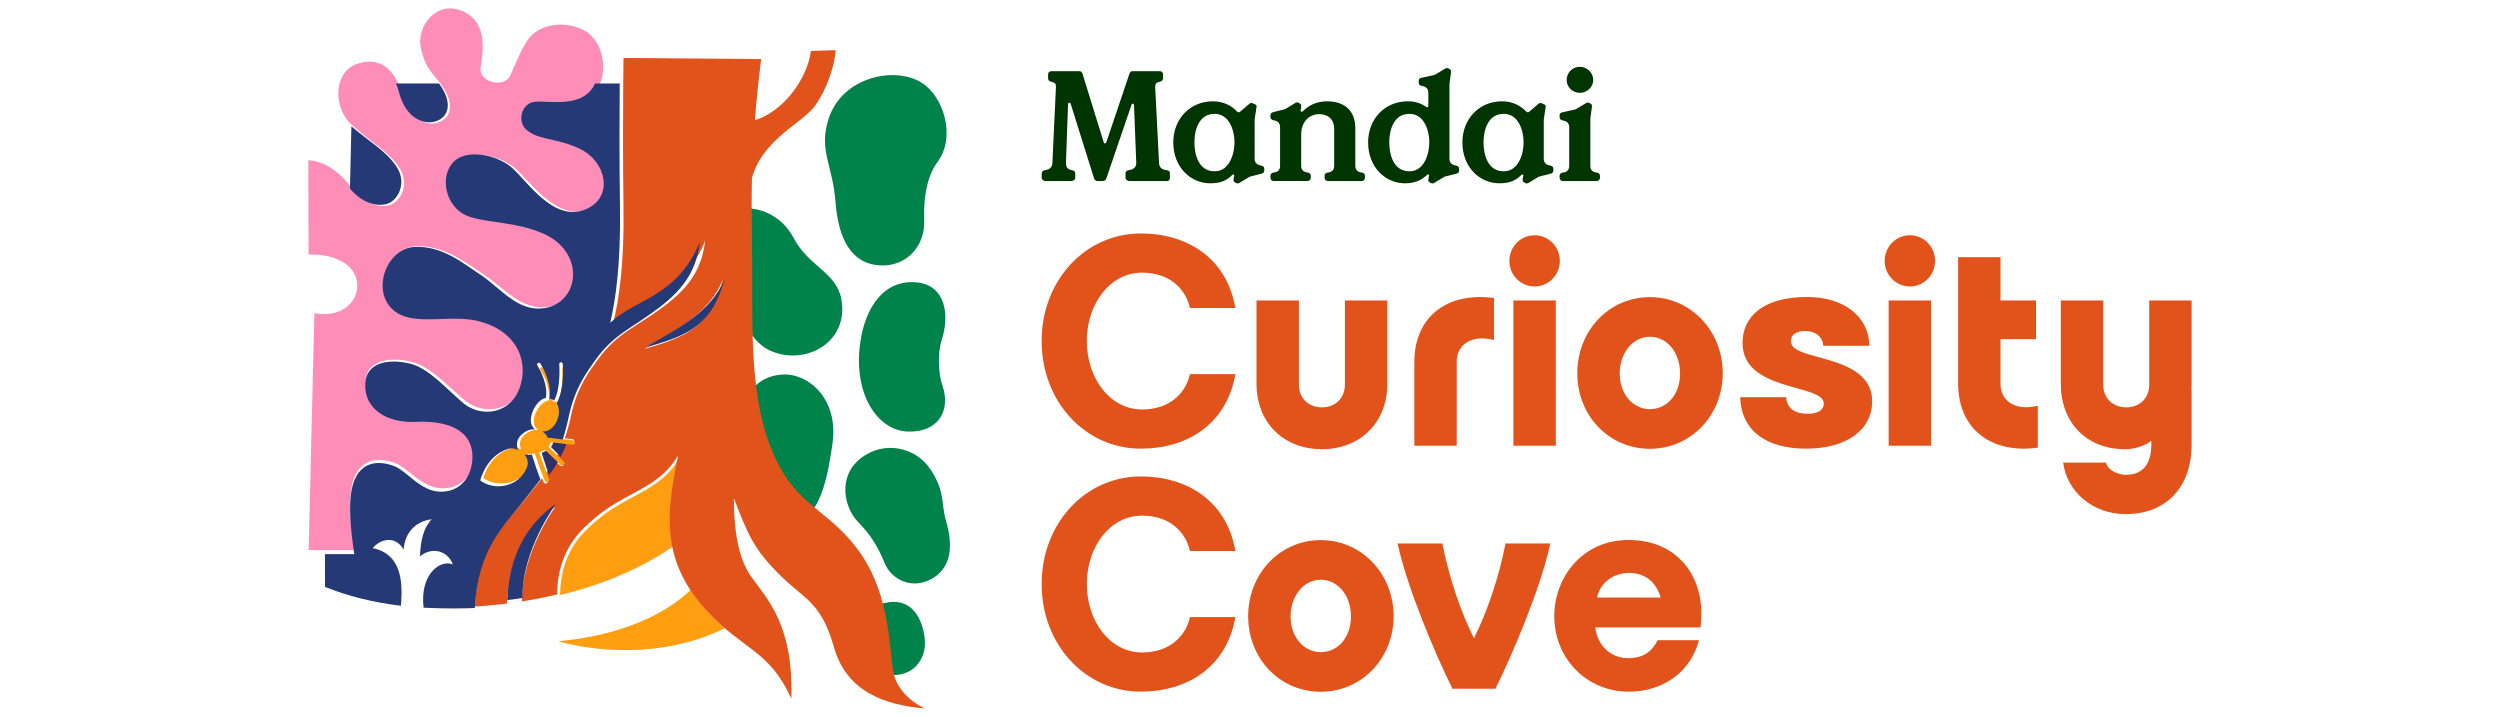
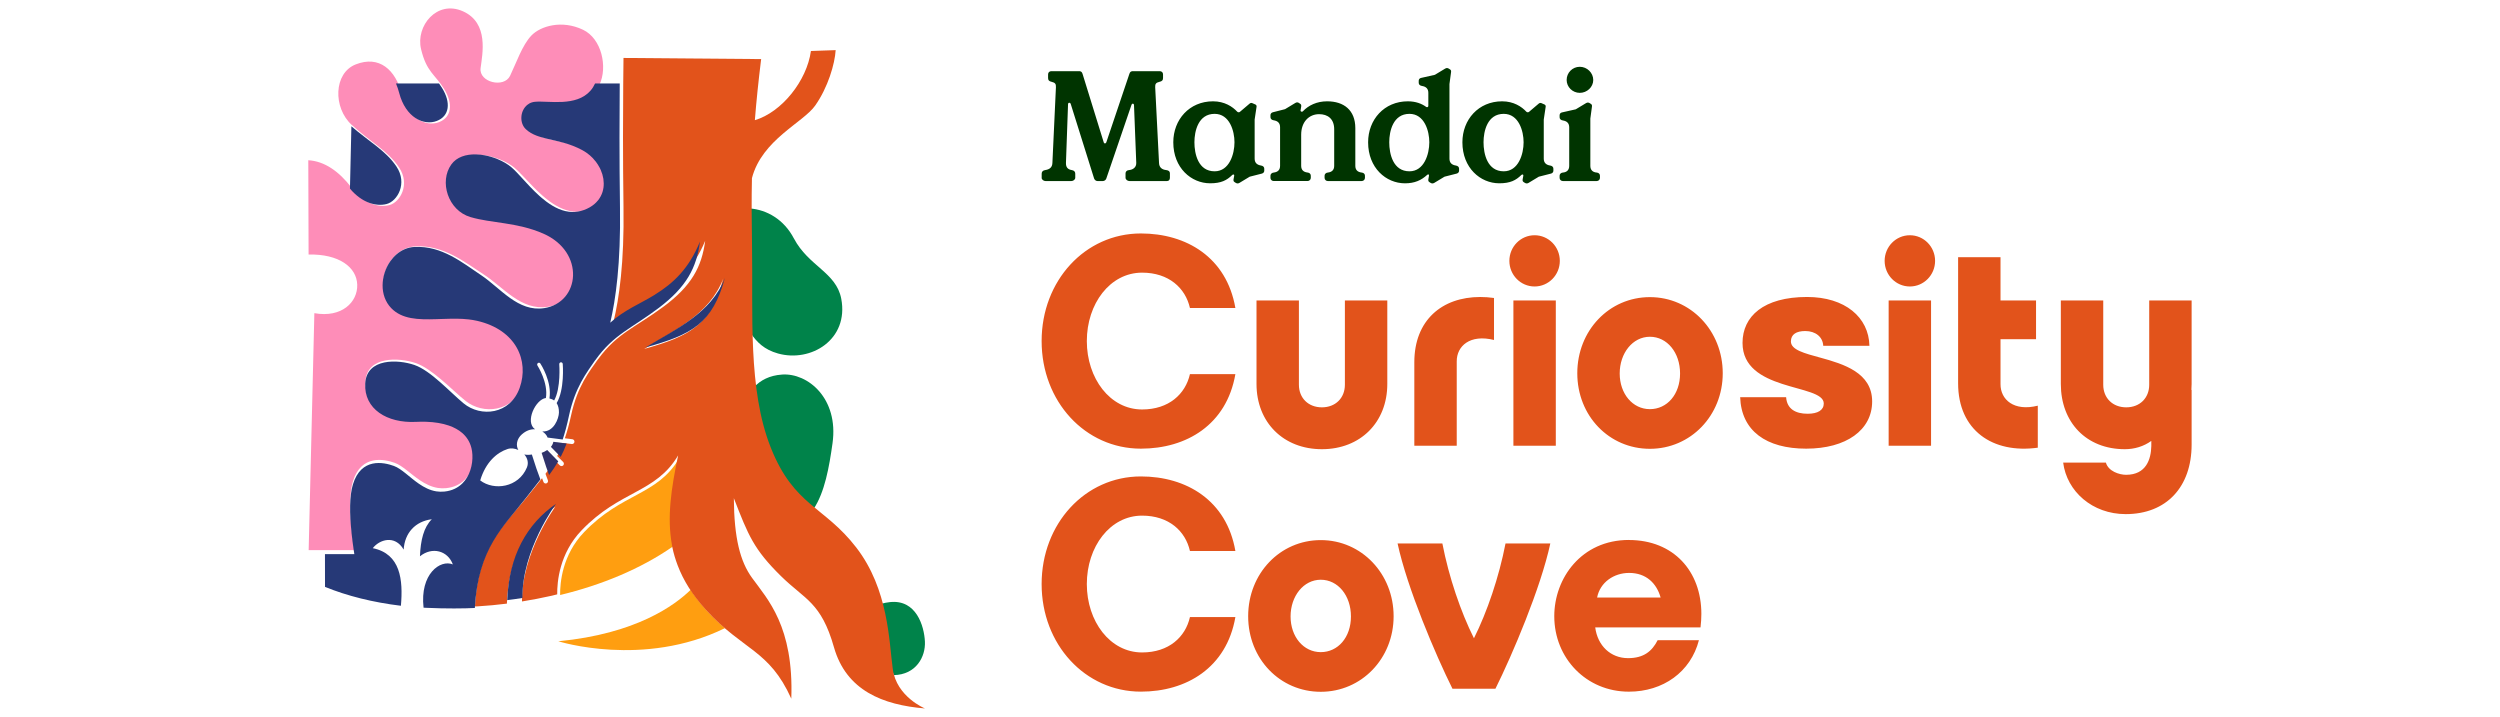
<svg xmlns="http://www.w3.org/2000/svg" width="300" height="86" viewBox="0 0 300 86" fill="none">
-   <path d="M103.221 41.155C103.822 36.807 106.129 33.496 110.021 33.886C113.484 34.235 114.001 37.8 112.975 40.913C112.57 42.139 112.523 44.602 113.082 46.221C114.147 49.307 112.565 51.905 108.954 51.787C105.261 51.669 102.375 47.259 103.221 41.152V41.155ZM105.663 31.85C102.116 31.681 100.599 28.643 100.256 24.185C99.913 19.731 98.185 18.011 99.455 14.189C101.116 9.19 107.363 7.934 110.561 9.9C113.248 11.552 114.74 16.418 112.509 19.43C111.011 21.448 110.834 24.425 110.907 26.355C111.033 29.734 108.616 31.992 105.666 31.85H105.663ZM111.834 69.445C109.448 70.805 106.958 69.549 106.16 67.577C105.362 65.606 104.513 64.231 102.931 62.597C101.349 60.962 100.444 57.241 103.266 55.012C106.09 52.783 109.934 53.658 111.699 56.383C113.464 59.109 112.905 60.412 113.529 62.529C114.153 64.645 114.588 67.876 111.837 69.445H111.834Z" fill="#00834A" />
  <path d="M42.443 65.444C42.437 65.412 42.434 65.379 42.428 65.347C42.384 65.057 42.343 64.771 42.308 64.49C42.296 64.398 42.288 64.31 42.276 64.221C42.25 64.003 42.22 63.781 42.197 63.568C42.185 63.453 42.176 63.347 42.165 63.234C42.147 63.048 42.127 62.859 42.112 62.679C42.106 62.611 42.103 62.549 42.098 62.481C42.08 62.259 42.062 62.041 42.051 61.825L42.042 61.595C42.033 61.4 42.025 61.202 42.019 61.016V60.253C42.019 60.135 42.03 60.023 42.033 59.91C42.039 59.786 42.042 59.659 42.051 59.538C42.06 59.394 42.077 59.261 42.092 59.125C42.1 59.045 42.106 58.956 42.115 58.879C42.133 58.746 42.156 58.625 42.179 58.498C42.194 58.424 42.203 58.345 42.218 58.274C42.258 58.082 42.305 57.901 42.358 57.733C43.361 54.527 46.098 55.086 47.367 55.541C48.308 55.878 49.267 56.885 50.419 57.653C51.06 58.079 51.762 58.433 52.551 58.554C52.867 58.602 53.197 58.614 53.545 58.578C54.493 58.48 55.212 58.111 55.741 57.597C55.952 57.39 56.133 57.163 56.288 56.918C56.975 55.816 57.089 54.403 56.835 53.413C56.648 52.681 56.256 52.084 55.7 51.62C55.478 51.434 55.23 51.268 54.955 51.124C54.68 50.979 54.384 50.852 54.066 50.745C53.27 50.48 52.338 50.335 51.311 50.299C50.902 50.285 50.475 50.291 50.036 50.311C46.53 50.48 43.691 48.792 43.858 45.755C44.025 42.718 47.867 42.886 49.87 43.563C51.873 44.237 54.215 46.786 55.882 48.119C57.958 49.779 61.56 49.469 62.73 46.263C62.876 45.862 62.978 45.454 63.037 45.046C63.066 44.842 63.084 44.638 63.092 44.432C63.101 44.228 63.095 44.024 63.081 43.82C63.066 43.616 63.04 43.415 63.002 43.217C62.928 42.818 62.809 42.428 62.642 42.05C62.475 41.672 62.265 41.309 62.007 40.966C61.739 40.61 61.432 40.286 61.092 40C60.917 39.849 60.73 39.707 60.528 39.571C59.73 39.028 58.738 38.599 57.548 38.33C57.2 38.251 56.844 38.194 56.487 38.156C56.007 38.103 55.522 38.079 55.034 38.073H54.668C54.545 38.073 54.422 38.073 54.303 38.076C53.937 38.082 53.569 38.094 53.206 38.106C52.963 38.115 52.724 38.124 52.484 38.13C50.335 38.192 48.346 38.141 47.031 36.815C45.568 35.337 45.738 32.938 46.887 31.305C47.001 31.142 47.127 30.985 47.261 30.841C47.396 30.693 47.539 30.557 47.688 30.433C48.294 29.931 49.033 29.603 49.87 29.561C50.288 29.541 50.691 29.552 51.083 29.597C51.87 29.682 52.607 29.88 53.308 30.155C53.659 30.291 54.001 30.448 54.335 30.616C55.671 31.29 56.882 32.176 58.051 32.935C60.39 34.454 62.528 37.305 65.733 36.818C70.098 36.153 70.771 30.17 65.601 27.975C62.405 26.619 59.306 26.763 56.715 26.019C53.966 25.23 52.873 21.8 54.376 19.776C55.034 18.889 56.171 18.553 57.396 18.582C57.933 18.598 58.467 18.673 58.987 18.807C59.338 18.895 59.683 19.005 60.01 19.138C60.668 19.398 61.262 19.737 61.721 20.116C62.121 20.447 62.589 20.943 63.113 21.498C63.189 21.578 63.265 21.658 63.341 21.741C63.572 21.986 63.815 22.237 64.063 22.491C64.23 22.659 64.402 22.831 64.578 22.996C64.753 23.165 64.934 23.327 65.119 23.49C65.209 23.57 65.303 23.649 65.396 23.726C65.584 23.883 65.776 24.03 65.972 24.175C66.949 24.884 68.022 25.395 69.165 25.413C69.622 25.419 70.092 25.348 70.572 25.18C71.09 24.997 71.516 24.751 71.862 24.468C71.932 24.409 71.999 24.349 72.063 24.285C72.422 23.942 72.69 23.514 72.844 23.041C72.897 22.875 72.935 22.707 72.961 22.535C73.011 22.201 73.005 21.859 72.952 21.513C72.949 21.489 72.943 21.466 72.941 21.439C72.914 21.277 72.876 21.114 72.826 20.955C72.773 20.777 72.708 20.603 72.63 20.435C72.593 20.349 72.552 20.263 72.508 20.181C72.438 20.045 72.356 19.915 72.271 19.785C72.198 19.672 72.119 19.56 72.034 19.454C71.914 19.3 71.782 19.149 71.639 19.008C71.426 18.795 71.192 18.597 70.938 18.42C70.768 18.302 70.587 18.192 70.4 18.092C68.835 17.264 67.32 17.019 66.025 16.715C65.736 16.647 65.461 16.576 65.195 16.496C65.063 16.455 64.931 16.413 64.806 16.366C64.303 16.18 63.852 15.938 63.469 15.586C63.084 15.229 62.911 14.703 62.931 14.18C62.943 13.917 63.002 13.657 63.11 13.415C63.18 13.255 63.274 13.104 63.385 12.969C63.665 12.629 64.075 12.389 64.598 12.342C66.276 12.194 69.63 12.969 71.382 11.015C71.493 10.891 71.593 10.758 71.686 10.617C71.701 10.593 71.712 10.569 71.727 10.546C71.803 10.425 71.873 10.3 71.935 10.171C72.946 8.026 72.192 4.631 69.961 3.57C67.408 2.353 64.856 3.127 63.762 4.27C62.668 5.414 61.937 7.588 61.209 9.098C60.481 10.608 57.452 9.872 57.671 8.176C57.89 6.48 58.692 2.758 55.557 1.357C52.419 -0.043 49.867 3.127 50.525 5.889C51.183 8.652 52.203 8.912 53.297 10.679C54.39 12.448 54.209 14.07 52.677 14.659C51.145 15.249 48.992 14.254 48.226 11.305C47.46 8.356 45.51 6.616 42.682 7.73C40.03 8.776 39.948 12.927 42.209 14.989C44.469 17.052 46.548 18.086 47.899 20.113C49.25 22.139 48.007 24.276 46.732 24.61C45.454 24.94 43.668 24.462 42.174 22.509C40.679 20.556 38.928 19.338 36.995 19.229L37.03 30.542C40.676 30.468 42.794 32.052 42.867 34.153C42.94 36.253 41.007 38.171 37.723 37.58L37.039 66.015H42.519C42.489 65.829 42.457 65.639 42.431 65.456L42.443 65.444Z" fill="#FE8DB8" />
  <path d="M58.449 18.616C58.095 18.55 57.735 18.515 57.387 18.506C57.738 18.515 58.095 18.553 58.449 18.616ZM60.002 19.063C59.675 18.932 59.33 18.819 58.979 18.729C59.33 18.819 59.675 18.929 60.002 19.063ZM64.06 22.444C63.808 22.188 63.568 21.934 63.337 21.687C63.568 21.934 63.811 22.188 64.06 22.444ZM65.97 24.143C65.774 24 65.581 23.848 65.394 23.69C65.581 23.848 65.774 23.997 65.97 24.143ZM60.52 39.691C59.722 39.143 58.73 38.71 57.539 38.439C57.191 38.359 56.834 38.302 56.478 38.263C56.837 38.302 57.191 38.362 57.539 38.439C58.727 38.71 59.719 39.143 60.52 39.691ZM49.855 29.584C50.273 29.564 50.677 29.576 51.069 29.62C50.677 29.578 50.27 29.564 49.855 29.584ZM72.961 22.489C73.011 22.152 73.005 21.806 72.952 21.457C73.005 21.803 73.008 22.152 72.961 22.489ZM41.995 60.567C41.995 60.448 42.007 60.334 42.01 60.221C42.004 60.337 41.998 60.448 41.995 60.567ZM72.271 19.716C72.355 19.847 72.434 19.978 72.507 20.116C72.437 19.978 72.355 19.847 72.271 19.716ZM71.689 10.465C71.598 10.608 71.495 10.742 71.384 10.867C71.495 10.742 71.595 10.608 71.689 10.465ZM71.937 10.015C71.876 10.146 71.803 10.271 71.729 10.393C71.805 10.271 71.876 10.146 71.937 10.015ZM72.63 20.372C72.706 20.545 72.774 20.721 72.826 20.897C72.773 20.717 72.708 20.542 72.63 20.372ZM72.063 24.254C71.999 24.316 71.931 24.379 71.861 24.439C71.931 24.379 71.999 24.319 72.063 24.254ZM61.717 20.05C61.257 19.665 60.661 19.326 60.005 19.063C60.663 19.326 61.257 19.668 61.717 20.05C62.117 20.384 62.585 20.885 63.109 21.445C62.585 20.885 62.12 20.387 61.717 20.05ZM72.826 20.897C72.876 21.058 72.911 21.222 72.94 21.386C72.914 21.222 72.876 21.058 72.826 20.897ZM47.243 30.878C47.108 31.027 46.986 31.183 46.868 31.346C46.983 31.183 47.108 31.024 47.243 30.878ZM42.068 59.425C42.054 59.562 42.036 59.699 42.027 59.843C42.036 59.696 42.054 59.562 42.068 59.425ZM42.159 58.793C42.136 58.918 42.112 59.043 42.095 59.178C42.112 59.043 42.136 58.921 42.159 58.793ZM51.297 50.517C52.324 50.553 53.254 50.699 54.053 50.967C53.257 50.699 52.324 50.553 51.297 50.517ZM54.939 51.349C55.211 51.495 55.463 51.662 55.685 51.849C55.454 51.656 55.204 51.488 54.939 51.349Z" fill="#2F326A" />
  <path d="M81.496 55.018C78.834 59.496 74.644 59.106 70.079 63.871C67.481 66.582 67.195 69.92 67.215 71.403C72.185 70.202 76.89 68.267 80.768 65.565C80.172 62.342 80.667 58.939 81.499 55.015L81.496 55.018ZM84.787 73.241C84.033 72.414 83.406 71.597 82.877 70.779C80.996 72.623 76.323 76.066 66.995 76.951C66.995 76.951 77.202 80.184 86.995 75.377C86.299 74.776 85.565 74.088 84.787 73.241Z" fill="#FF9E10" />
  <path d="M95.258 28.6C94.07 26.333 92.024 25.174 89.998 25.015C89.989 26.695 90.004 28.443 90.039 30.365C90.095 33.488 90.027 36.754 90.089 39.982C90.794 41.03 91.694 41.956 93.362 42.42C97.305 43.524 101.883 40.754 100.951 35.851C100.348 32.675 97.017 31.947 95.261 28.6H95.258ZM93.832 44.949C92.335 45.053 91.271 45.622 90.486 46.458C90.803 49.152 91.347 51.724 92.303 54.05C93.859 57.841 95.664 59.51 97.628 61.083C98.972 59.072 99.501 56.053 99.904 53.179C100.651 47.823 96.958 44.728 93.835 44.946L93.832 44.949ZM106.95 79.877C107.006 80.286 107.112 80.663 107.247 81.015C109.944 80.96 111.079 78.803 110.99 76.988C110.899 75.11 109.946 71.917 106.806 72.251C106.421 72.291 106.1 72.361 105.812 72.439C106.565 75.331 106.694 78.045 106.947 79.877H106.95Z" fill="#00834A" />
  <path d="M107.131 80.272C106.678 76.926 106.626 70.726 102.761 65.712C98.897 60.699 95.296 60.743 92.504 53.74C89.711 46.737 90.384 37.59 90.243 29.403C90.193 26.445 90.178 23.874 90.234 21.372C91.441 16.761 96.383 14.714 97.822 12.669C99.358 10.485 100.177 7.679 100.28 6.015L97.311 6.119C96.82 9.701 93.802 13.465 90.583 14.422C90.759 12.191 91.003 9.811 91.338 7.091L74.82 6.954C74.82 6.954 74.802 8.09 74.788 9.949C74.758 13.28 74.735 18.968 74.82 24.837C74.92 31.527 74.291 35.837 73.625 38.595C75.366 37.056 77.251 36.355 79.075 35.261C81.336 33.904 83.286 32.132 84.622 28.896C84.211 32.025 82.978 34.321 79.589 36.824C76.2 39.329 74.053 39.976 71.778 43.099V43.084C70.712 44.602 69.299 46.332 68.544 49.788C68.304 50.895 68.054 51.802 67.781 52.595L68.686 52.708C68.841 52.729 68.953 52.872 68.932 53.031C68.924 53.1 68.89 53.165 68.838 53.211C68.786 53.258 68.72 53.284 68.65 53.284H68.615L67.581 53.153C67.361 53.728 67.123 54.244 66.862 54.725L67.581 55.437C67.693 55.551 67.696 55.733 67.587 55.846C67.534 55.9 67.463 55.931 67.387 55.932C67.312 55.934 67.239 55.905 67.185 55.852L66.568 55.24C66.239 55.786 65.872 56.308 65.458 56.854L65.746 57.63C65.802 57.779 65.725 57.946 65.582 58.002C65.511 58.029 65.432 58.026 65.364 57.994C65.295 57.962 65.241 57.904 65.215 57.832L65.047 57.385C64.554 58.011 63.999 58.688 63.359 59.493C60.492 63.099 57.359 65.384 56.995 72.772L57.312 72.763C58.513 72.694 59.673 72.578 60.827 72.434C61.024 67.105 63.156 63.216 66.645 60.791C66.645 60.791 62.592 66.317 62.639 72.175C63.82 71.984 65.006 71.76 66.225 71.483C66.439 71.435 66.65 71.376 66.865 71.322C66.847 69.81 67.135 66.416 69.775 63.657C74.415 58.805 78.673 59.201 81.377 54.647C80.534 58.641 80.029 62.1 80.634 65.384C80.652 65.476 80.661 65.569 80.678 65.658C80.828 66.395 81.045 67.12 81.319 67.844C82 69.634 83.08 71.397 84.719 73.192C89.194 78.086 92.295 77.94 94.956 83.84C95.264 75.169 92.11 71.916 90.246 69.345C88.812 67.37 88.096 64.561 88.061 59.78C89.796 64.248 90.448 65.915 93.725 69.139C96.597 71.963 98.538 72.259 100.074 77.666C101.551 82.867 105.944 84.597 110.995 85.015C110.995 85.015 107.583 83.628 107.131 80.281V80.272ZM77.31 41.87C80.843 39.687 85.142 37.763 86.78 33.447C85.294 38.959 82.889 40.31 77.31 41.87Z" fill="#E2531B" />
  <path d="M65.667 53.999C65.463 54.139 65.236 54.255 64.995 54.344L65.539 56.025L65.893 57.015C66.303 56.455 66.667 55.921 66.992 55.361L65.667 54.002V53.999ZM66.106 53.623L67.283 54.833C67.542 54.341 67.774 53.809 67.995 53.222L66.402 53.015C66.356 53.235 66.263 53.443 66.106 53.626V53.623Z" fill="#2F326A" />
-   <path d="M68.755 52.84L66.066 52.514C65.957 52.241 65.73 51.999 65.429 51.825C66.826 51.901 67.413 50.343 67.425 49.69C67.433 49.255 67.336 48.897 67.15 48.622C68.11 47.112 67.892 44.328 67.881 44.204C67.879 44.177 67.871 44.151 67.859 44.126C67.846 44.102 67.829 44.081 67.808 44.063C67.787 44.045 67.762 44.032 67.736 44.024C67.709 44.016 67.682 44.013 67.654 44.016C67.626 44.018 67.6 44.025 67.575 44.037C67.551 44.05 67.529 44.067 67.511 44.087C67.493 44.108 67.48 44.132 67.471 44.158C67.463 44.184 67.46 44.211 67.462 44.238C67.462 44.266 67.68 46.915 66.848 48.329C66.697 48.22 66.507 48.144 66.287 48.099C66.608 46.209 65.263 44.243 65.2 44.153C65.168 44.108 65.12 44.078 65.065 44.068C65.01 44.058 64.954 44.069 64.907 44.1C64.813 44.165 64.787 44.294 64.853 44.387C64.867 44.409 66.166 46.313 65.862 48.048C64.635 48.18 63.313 50.762 64.561 51.575C64.07 51.555 63.526 51.704 62.995 52.14C62.347 52.674 62.25 53.414 62.559 53.914C62.155 53.743 61.699 53.678 61.278 53.804C60.022 54.181 58.646 55.27 57.995 57.353C59.644 58.543 62.582 58.169 63.586 55.894C63.827 55.348 63.646 54.817 63.273 54.415C63.285 54.418 63.293 54.423 63.308 54.426C63.569 54.479 63.873 54.477 64.179 54.426L64.73 56.018L65.363 57.668C65.39 57.736 65.442 57.791 65.509 57.821C65.576 57.85 65.653 57.853 65.722 57.829C65.865 57.775 65.937 57.618 65.882 57.477L65.251 55.835L64.715 54.288C64.953 54.207 65.177 54.1 65.378 53.97L67.287 55.798C67.34 55.848 67.411 55.875 67.485 55.874C67.558 55.873 67.628 55.844 67.68 55.793C67.786 55.686 67.786 55.511 67.674 55.407L65.811 53.622C65.965 53.453 66.057 53.262 66.103 53.059L68.683 53.374H68.718C68.855 53.374 68.976 53.273 68.993 53.135C68.998 53.1 68.995 53.064 68.985 53.029C68.976 52.995 68.959 52.963 68.937 52.934C68.914 52.906 68.886 52.883 68.855 52.865C68.823 52.847 68.788 52.836 68.752 52.831L68.755 52.84Z" fill="#FF9E10" />
  <path d="M66.722 60.462C63.211 62.867 61.065 66.726 60.867 72.015C61.475 71.941 62.084 71.855 62.69 71.757C62.643 65.942 66.722 60.462 66.722 60.462ZM47.904 11.16C48.679 14.113 50.854 15.111 52.403 14.519C53.952 13.927 54.136 12.305 53.03 10.533C52.912 10.346 52.797 10.174 52.681 10.015H47.517C47.668 10.37 47.798 10.752 47.904 11.16ZM46.391 24.483C47.683 24.151 48.936 22.009 47.57 19.979C46.276 18.052 44.316 17.022 42.167 15.155L41.995 22.636C43.461 24.373 45.161 24.799 46.394 24.483H46.391ZM77.462 41.691C83.078 40.143 85.499 38.803 86.995 33.334C85.346 37.616 81.018 39.525 77.462 41.691Z" fill="#263977" />
  <path d="M78.56 35.381C76.777 36.478 74.933 37.181 73.229 38.723C73.881 35.958 74.496 31.636 74.398 24.935C74.312 19.05 74.338 13.353 74.367 10.015H71.408V10.018C71.348 10.149 71.276 10.275 71.204 10.397C71.19 10.421 71.178 10.445 71.164 10.469C71.075 10.612 70.974 10.747 70.865 10.873C69.144 12.848 65.85 12.065 64.201 12.214C63.687 12.262 63.285 12.504 63.009 12.848C62.9 12.986 62.808 13.138 62.739 13.299C62.633 13.541 62.575 13.807 62.564 14.073C62.541 14.603 62.713 15.135 63.092 15.496C63.466 15.852 63.908 16.097 64.405 16.285C64.528 16.333 64.655 16.375 64.787 16.417C65.048 16.497 65.321 16.569 65.603 16.638C66.878 16.946 68.363 17.191 69.9 18.031C70.084 18.132 70.262 18.243 70.428 18.363C70.678 18.542 70.911 18.742 71.118 18.957C71.256 19.101 71.385 19.253 71.506 19.409C71.589 19.519 71.664 19.63 71.738 19.744C71.822 19.875 71.899 20.006 71.971 20.144C72.014 20.228 72.054 20.314 72.092 20.401C72.166 20.574 72.232 20.751 72.284 20.927C72.333 21.088 72.367 21.253 72.396 21.417C72.399 21.441 72.405 21.465 72.408 21.492C72.459 21.839 72.462 22.188 72.416 22.526C72.39 22.7 72.353 22.87 72.301 23.037C72.192 23.381 72.023 23.71 71.79 24.009C71.713 24.107 71.626 24.203 71.534 24.296C71.471 24.358 71.405 24.421 71.336 24.481C70.997 24.771 70.581 25.016 70.069 25.201C69.598 25.372 69.139 25.446 68.688 25.437C67.565 25.419 66.51 24.902 65.551 24.185C65.359 24.041 65.169 23.889 64.985 23.731C64.893 23.653 64.801 23.572 64.712 23.491C64.531 23.33 64.353 23.163 64.181 22.992C64.008 22.822 63.839 22.652 63.675 22.481C63.428 22.224 63.193 21.97 62.966 21.722C62.891 21.638 62.816 21.558 62.742 21.477C62.228 20.915 61.771 20.416 61.374 20.078C60.923 19.693 60.337 19.352 59.694 19.089C59.201 18.888 58.69 18.736 58.169 18.638C57.821 18.572 57.468 18.536 57.126 18.527C55.922 18.497 54.805 18.838 54.159 19.735C52.682 21.782 53.754 25.252 56.457 26.05C59.002 26.803 62.047 26.657 65.186 28.029C70.268 30.249 69.604 36.302 65.316 36.974C62.167 37.468 60.065 34.583 57.77 33.047C56.62 32.279 55.431 31.382 54.119 30.701C53.791 30.53 53.455 30.372 53.11 30.234C52.421 29.956 51.694 29.753 50.925 29.669C50.539 29.628 50.14 29.613 49.732 29.634C48.911 29.675 48.184 30.007 47.59 30.515C47.44 30.644 47.299 30.781 47.17 30.928C47.038 31.077 46.917 31.233 46.803 31.397C45.674 33.05 45.507 35.477 46.943 36.971C48.236 38.316 50.189 38.364 52.3 38.301C52.536 38.295 52.771 38.286 53.01 38.278C53.366 38.266 53.725 38.254 54.087 38.248C54.208 38.248 54.328 38.245 54.446 38.245H54.805C55.285 38.251 55.762 38.275 56.233 38.328C56.586 38.367 56.934 38.427 57.276 38.505C58.442 38.777 59.416 39.21 60.203 39.76C60.398 39.898 60.584 40.041 60.757 40.193C61.09 40.483 61.392 40.811 61.656 41.171C61.909 41.517 62.118 41.885 62.279 42.268C62.443 42.65 62.561 43.045 62.633 43.448C62.67 43.648 62.696 43.855 62.71 44.058C62.724 44.264 62.727 44.468 62.722 44.677C62.713 44.883 62.696 45.089 62.667 45.298C62.61 45.711 62.509 46.123 62.365 46.53C61.217 49.773 57.678 50.087 55.638 48.407C54.001 47.059 51.7 44.479 49.732 43.798C47.765 43.117 43.99 42.943 43.827 46.016C43.663 49.088 46.452 50.795 49.896 50.625C50.327 50.604 50.743 50.601 51.148 50.613C52.157 50.648 53.07 50.795 53.852 51.064C54.165 51.172 54.458 51.297 54.725 51.447C54.992 51.593 55.239 51.76 55.457 51.949C56.003 52.421 56.388 53.022 56.572 53.763C56.822 54.767 56.71 56.196 56.035 57.308C55.885 57.556 55.707 57.786 55.497 57.995C54.977 58.515 54.271 58.889 53.34 58.987C52.998 59.023 52.674 59.011 52.364 58.964C51.585 58.841 50.899 58.485 50.27 58.052C49.138 57.275 48.196 56.253 47.271 55.915C46.024 55.458 43.333 54.89 42.35 58.133C42.298 58.306 42.252 58.488 42.212 58.68C42.198 58.751 42.189 58.832 42.175 58.904C42.152 59.029 42.129 59.155 42.112 59.289C42.1 59.367 42.097 59.457 42.089 59.537C42.074 59.675 42.057 59.812 42.048 59.956C42.04 60.075 42.037 60.207 42.031 60.333C42.026 60.449 42.02 60.56 42.017 60.679V61.45C42.02 61.642 42.028 61.839 42.04 62.036L42.048 62.269C42.06 62.484 42.077 62.709 42.094 62.933C42.1 63.002 42.103 63.064 42.109 63.133C42.123 63.315 42.143 63.507 42.161 63.695C42.172 63.809 42.181 63.919 42.192 64.033C42.215 64.248 42.244 64.472 42.27 64.693C42.281 64.786 42.29 64.873 42.301 64.965C42.339 65.249 42.379 65.539 42.419 65.832C42.425 65.865 42.428 65.898 42.434 65.931C42.459 66.116 42.491 66.307 42.52 66.496H38.995L39.001 70.426C41.678 71.52 44.772 72.288 48.109 72.692C48.382 69.577 48.069 66.463 44.734 65.781C45.507 64.765 47.38 64.128 48.44 65.951C48.563 63.961 49.824 62.562 51.818 62.308C50.841 63.282 50.474 64.807 50.393 66.756C51.858 65.569 53.731 66.077 54.343 67.73C52.832 67.102 50.37 68.878 50.827 72.922C50.945 72.928 51.062 72.934 51.192 72.94C53.469 73.047 55.773 73.026 56.98 72.957C57.385 65.721 60.421 63.226 63.196 59.648C63.822 58.841 64.365 58.163 64.847 57.535L64.373 56.232L63.822 54.54C63.512 54.594 63.21 54.597 62.949 54.54C62.937 54.54 62.928 54.531 62.914 54.528C63.288 54.956 63.468 55.52 63.227 56.1C62.222 58.515 59.278 58.913 57.626 57.651C58.281 55.44 59.66 54.283 60.915 53.88C61.337 53.745 61.794 53.814 62.199 53.996C61.886 53.464 61.986 52.675 62.636 52.11C63.167 51.647 63.713 51.488 64.204 51.509C62.954 50.645 64.278 47.905 65.508 47.761C65.812 45.917 64.511 43.891 64.497 43.87C64.481 43.846 64.47 43.819 64.464 43.791C64.458 43.763 64.458 43.734 64.463 43.705C64.468 43.677 64.478 43.65 64.494 43.626C64.509 43.602 64.528 43.581 64.551 43.565C64.646 43.496 64.781 43.523 64.844 43.622C64.91 43.72 66.255 45.806 65.933 47.815C66.157 47.863 66.344 47.944 66.496 48.06C67.329 46.557 67.114 43.741 67.111 43.711C67.102 43.592 67.188 43.484 67.303 43.475C67.421 43.466 67.522 43.553 67.53 43.675C67.542 43.804 67.76 46.763 66.798 48.371C66.984 48.667 67.082 49.043 67.073 49.507C67.059 50.2 66.473 51.856 65.074 51.775C65.376 51.961 65.606 52.218 65.712 52.508L67.522 52.741C67.786 51.946 68.033 51.034 68.268 49.928C69.01 46.461 70.391 44.73 71.434 43.209V43.224C73.657 40.098 75.757 39.446 79.072 36.935C82.386 34.425 83.593 32.126 83.995 28.991C82.688 32.231 80.781 34.009 78.569 35.369L78.56 35.381Z" fill="#263977" />
  <path d="M140.795 17.072C140.795 14.361 142.718 12.158 145.561 12.158C146.946 12.158 147.907 12.798 148.464 13.401C148.558 13.497 148.712 13.497 148.789 13.422L149.943 12.442C150.02 12.366 150.153 12.329 150.251 12.366L150.635 12.534C150.73 12.572 150.807 12.665 150.789 12.798L150.558 14.344V19.035C150.558 19.524 150.828 19.788 151.328 19.864C151.558 19.901 151.712 20.032 151.712 20.241V20.487C151.712 20.617 151.635 20.768 151.443 20.826L149.964 21.203L148.715 21.957C148.523 22.07 148.369 21.995 148.254 21.919L148.138 21.844C148.023 21.768 148.005 21.676 148.023 21.525L148.1 21.11C148.138 20.905 147.967 20.905 147.869 20.997C147.215 21.638 146.543 21.995 145.215 21.995C142.949 21.995 140.795 20.148 140.795 17.078V17.072ZM148.138 17.072C148.138 15.735 147.561 13.662 145.753 13.662C143.792 13.662 143.33 15.735 143.33 17.072C143.33 18.484 143.792 20.557 145.753 20.557C147.523 20.557 148.138 18.484 148.138 17.072ZM152.455 21.348V21.084C152.455 20.878 152.627 20.725 152.84 20.707C153.34 20.652 153.609 20.389 153.609 19.898V15.266C153.609 14.776 153.34 14.512 152.84 14.436C152.609 14.399 152.455 14.265 152.455 14.059V13.816C152.455 13.685 152.532 13.535 152.724 13.477L154.204 13.1L155.452 12.346C155.644 12.233 155.798 12.291 155.914 12.384L156.029 12.459C156.144 12.534 156.162 12.63 156.144 12.781L156.067 13.251C156.05 13.401 156.239 13.457 156.337 13.364C157.029 12.63 158.029 12.158 159.257 12.158C161.257 12.158 162.639 13.213 162.639 15.379V19.898C162.639 20.389 162.908 20.652 163.408 20.707C163.639 20.728 163.793 20.878 163.793 21.084V21.348C163.793 21.554 163.621 21.725 163.408 21.725H159.334C159.124 21.725 158.949 21.557 158.949 21.348V21.084C158.949 20.878 159.121 20.725 159.334 20.707C159.834 20.652 160.103 20.389 160.103 19.898V15.509C160.103 14.265 159.334 13.7 158.295 13.7C157.085 13.7 156.141 14.622 156.141 16.167V19.896C156.141 20.386 156.411 20.649 156.911 20.704C157.142 20.725 157.295 20.876 157.295 21.081V21.345C157.295 21.551 157.124 21.722 156.911 21.722H152.837C152.627 21.722 152.452 21.554 152.452 21.345L152.455 21.348ZM164.174 17.072C164.174 14.361 166.098 12.158 168.941 12.158C169.882 12.158 170.613 12.439 171.151 12.836C171.266 12.911 171.4 12.836 171.4 12.706V11.143C171.4 10.653 171.13 10.389 170.63 10.314C170.399 10.276 170.246 10.146 170.246 9.937V9.693C170.246 9.563 170.323 9.392 170.515 9.354L172.187 8.977L173.435 8.223C173.627 8.11 173.781 8.186 173.897 8.261L174.012 8.336C174.127 8.412 174.145 8.505 174.127 8.655L173.935 10.088V19.035C173.935 19.524 174.204 19.788 174.704 19.864C174.935 19.901 175.089 20.032 175.089 20.241V20.487C175.089 20.617 175.012 20.768 174.82 20.826L173.34 21.203L172.092 21.957C171.9 22.07 171.746 21.995 171.63 21.919L171.515 21.844C171.4 21.768 171.382 21.676 171.4 21.525L171.476 21.11C171.515 20.884 171.361 20.905 171.266 20.98C170.556 21.638 169.749 21.998 168.595 21.998C166.328 21.998 164.174 20.151 164.174 17.081V17.072ZM171.518 17.072C171.518 15.735 170.941 13.662 169.133 13.662C167.172 13.662 166.71 15.735 166.71 17.072C166.71 18.484 167.172 20.557 169.133 20.557C170.902 20.557 171.518 18.484 171.518 17.072ZM175.488 17.072C175.488 14.361 177.412 12.158 180.255 12.158C181.64 12.158 182.601 12.798 183.157 13.401C183.252 13.497 183.406 13.497 183.483 13.422L184.637 12.442C184.714 12.366 184.847 12.329 184.945 12.366L185.329 12.534C185.424 12.572 185.501 12.665 185.483 12.798L185.252 14.344V19.035C185.252 19.524 185.521 19.788 186.021 19.864C186.252 19.901 186.406 20.032 186.406 20.241V20.487C186.406 20.617 186.329 20.768 186.137 20.826L184.658 21.203L183.409 21.957C183.217 22.07 183.063 21.995 182.947 21.919L182.832 21.844C182.717 21.768 182.699 21.676 182.717 21.525L182.794 21.11C182.832 20.905 182.66 20.905 182.563 20.997C181.909 21.638 181.237 21.995 179.909 21.995C177.642 21.995 175.488 20.148 175.488 17.078V17.072ZM182.832 17.072C182.832 15.735 182.255 13.662 180.447 13.662C178.486 13.662 178.024 15.735 178.024 17.072C178.024 18.484 178.486 20.557 180.447 20.557C182.217 20.557 182.832 18.484 182.832 17.072ZM190.841 14.231V19.898C190.841 20.389 191.11 20.67 191.61 20.707C191.841 20.728 191.995 20.878 191.995 21.084V21.348C191.995 21.554 191.824 21.725 191.61 21.725H187.536C187.326 21.725 187.152 21.557 187.152 21.348V21.084C187.152 20.878 187.323 20.725 187.536 20.707C188.036 20.67 188.306 20.389 188.306 19.898V15.283C188.306 14.793 188.036 14.529 187.536 14.454C187.306 14.416 187.152 14.283 187.152 14.077V13.833C187.152 13.703 187.229 13.532 187.421 13.494L189.093 13.117L190.341 12.364C190.534 12.25 190.687 12.326 190.803 12.401L190.918 12.476C191.034 12.552 191.051 12.648 191.034 12.796L190.841 14.228V14.231ZM187.998 9.598C187.998 10.444 188.708 11.143 189.575 11.143C190.442 11.143 191.19 10.447 191.19 9.598C191.19 8.748 190.46 8.015 189.575 8.015C188.69 8.015 187.998 8.731 187.998 9.598ZM125.001 21.331V20.841C125.001 20.597 125.155 20.447 125.424 20.409C125.942 20.333 126.27 20.087 126.288 19.562L126.711 10.464C126.729 10.07 126.614 9.919 126.211 9.824C125.865 9.748 125.77 9.618 125.77 9.354V8.96C125.77 8.638 125.98 8.508 126.327 8.545H129.383C129.67 8.508 129.824 8.6 129.901 8.847L132.439 17.057C132.495 17.263 132.688 17.263 132.765 17.057L135.531 8.847C135.608 8.603 135.762 8.508 136.049 8.545H139.008C139.354 8.508 139.564 8.638 139.564 8.96V9.354C139.564 9.618 139.469 9.748 139.123 9.824C138.721 9.917 138.605 10.067 138.623 10.464L139.084 19.562C139.105 20.09 139.431 20.354 139.948 20.409C140.256 20.447 140.389 20.577 140.389 20.803V21.331C140.389 21.557 140.274 21.725 140.043 21.725H135.525C135.315 21.725 135.064 21.557 135.064 21.331V20.803C135.064 20.597 135.217 20.426 135.487 20.409C135.948 20.371 136.371 20.087 136.351 19.542L136.081 12.63C136.081 12.404 135.851 12.366 135.774 12.592L132.756 21.426C132.7 21.598 132.525 21.728 132.333 21.728H131.717C131.525 21.728 131.371 21.615 131.294 21.426L128.489 12.479C128.433 12.274 128.164 12.274 128.164 12.517L127.915 19.542C127.898 20.087 128.146 20.333 128.608 20.409C128.877 20.447 129.031 20.597 129.031 20.841V21.331C129.031 21.557 128.782 21.725 128.569 21.725H125.457C125.247 21.725 124.995 21.557 124.995 21.331H125.001Z" fill="#003400" />
  <path d="M158.491 64.812C153.606 64.812 149.78 68.823 149.78 73.946C149.78 79.069 153.606 83.015 158.491 83.015C163.376 83.015 167.234 79.03 167.234 73.946C167.234 68.861 163.393 64.812 158.491 64.812ZM158.491 78.256C156.426 78.256 154.869 76.416 154.869 73.975C154.869 71.534 156.426 69.568 158.491 69.568C160.556 69.568 162.113 71.464 162.113 73.975C162.113 76.487 160.556 78.256 158.491 78.256ZM195.466 64.795C189.771 64.795 186.513 69.383 186.513 73.946C186.513 78.981 190.357 83 195.466 83C199.567 83 202.885 80.641 203.871 76.821H198.919C198.248 78.147 197.248 78.978 195.37 78.978C193.27 78.978 191.71 77.481 191.427 75.29H204.063C204.128 74.676 204.163 74.251 204.163 73.67C204.163 68.547 200.832 64.801 195.466 64.801V64.795ZM191.652 71.707C192.008 69.873 193.67 68.75 195.496 68.75C197.549 68.75 198.797 70.002 199.275 71.707H191.655H191.652ZM176.872 76.589C175.298 73.447 173.866 69.263 173.084 65.214H167.709C168.858 70.56 172.27 78.576 174.294 82.645H179.453C181.477 78.576 184.889 70.56 186.038 65.214H180.663C179.879 69.263 178.45 73.447 176.875 76.589H176.872ZM137.048 61.876C140.259 61.876 142.251 63.721 142.793 66.118H148.246C147.194 60.039 142.367 57.172 136.908 57.172C130.206 57.172 124.995 62.844 124.995 70.085C124.995 77.326 130.206 82.997 136.908 82.997C142.367 82.997 147.191 80.133 148.246 74.051H142.793C142.251 76.448 140.262 78.294 137.048 78.294C133.204 78.294 130.419 74.562 130.419 70.085C130.419 65.608 133.204 61.876 137.048 61.876ZM181.608 36.057H186.697V53.487H181.608V36.057ZM184.151 28.229C182.48 28.229 181.124 29.605 181.124 31.304C181.124 33.002 182.48 34.378 184.151 34.378C185.822 34.378 187.178 33.002 187.178 31.304C187.178 29.605 185.822 28.229 184.151 28.229ZM197.986 35.655C193.101 35.655 189.275 39.665 189.275 44.788C189.275 49.911 193.101 53.857 197.986 53.857C202.871 53.857 206.729 49.873 206.729 44.788C206.729 39.703 202.888 35.655 197.986 35.655ZM197.986 49.098C195.921 49.098 194.364 47.258 194.364 44.817C194.364 42.376 195.921 40.411 197.986 40.411C200.051 40.411 201.608 42.306 201.608 44.817C201.608 47.329 200.051 49.098 197.986 49.098ZM169.719 43.471V53.487H174.808V43.374C174.796 41.514 176.414 40.079 179.281 40.798V35.757C178.715 35.678 178.161 35.64 177.625 35.64C173.04 35.64 169.719 38.427 169.719 43.471ZM161.387 46.17C161.387 47.766 160.253 48.881 158.628 48.881C157.004 48.881 155.869 47.766 155.869 46.17V36.057H150.781V46.073C150.781 50.685 154.009 53.904 158.628 53.904C163.248 53.904 166.476 50.682 166.476 46.073V36.057H161.387V46.17ZM257.906 46.17C257.906 47.766 256.772 48.881 255.147 48.881C253.523 48.881 252.389 47.766 252.389 46.17V36.057H247.3V46.073C247.3 50.685 250.359 53.904 254.981 53.904C256.119 53.904 257.233 53.578 258.157 52.909V53.534C258.122 55.098 257.55 56.976 255.127 56.976C254.308 56.976 252.992 56.547 252.707 55.512H247.58C248.02 58.968 251.085 61.694 255.086 61.694C259.965 61.694 262.995 58.44 262.995 53.341V46.777L262.966 46.795C262.983 46.557 262.995 46.317 262.995 46.073V36.057H257.906V46.17ZM240.062 46.091V40.701H244.325V36.057H240.062V30.861H234.973V45.997C234.973 51.633 239.117 54.473 244.535 53.722V48.681C241.669 49.4 240.05 47.951 240.062 46.091ZM226.638 36.057H231.727V53.487H226.638V36.057ZM229.184 28.229C227.513 28.229 226.157 29.605 226.157 31.304C226.157 33.002 227.513 34.378 229.184 34.378C230.855 34.378 232.211 33.002 232.211 31.304C232.211 29.605 230.855 28.229 229.184 28.229ZM137.048 32.718C140.259 32.718 142.251 34.563 142.793 36.96H148.246C147.194 30.881 142.367 28.015 136.908 28.015C130.206 28.015 124.995 33.686 124.995 40.927C124.995 48.168 130.206 53.839 136.908 53.839C142.367 53.839 147.194 50.976 148.246 44.894H142.793C142.251 47.291 140.262 49.136 137.048 49.136C133.204 49.136 130.419 45.404 130.419 40.927C130.419 36.45 133.204 32.718 137.048 32.718ZM218.461 42.925C216.536 42.397 214.909 41.986 214.909 40.971C214.909 40.117 215.571 39.724 216.635 39.724C217.869 39.724 218.738 40.44 218.788 41.493H224.331C224.256 38.078 221.406 35.637 216.845 35.637C211.631 35.637 209.103 37.964 209.103 41.15C209.103 44.049 211.445 45.278 213.833 46.059C216.318 46.871 218.852 47.197 218.852 48.417C218.852 49.218 218.137 49.65 216.915 49.65C215.481 49.65 214.431 49.089 214.335 47.66H208.82C208.957 51.7 211.943 53.839 216.74 53.839C221.538 53.839 224.658 51.612 224.658 48.171C224.658 44.729 221.246 43.688 218.458 42.922L218.461 42.925Z" fill="#E2531B" />
</svg>